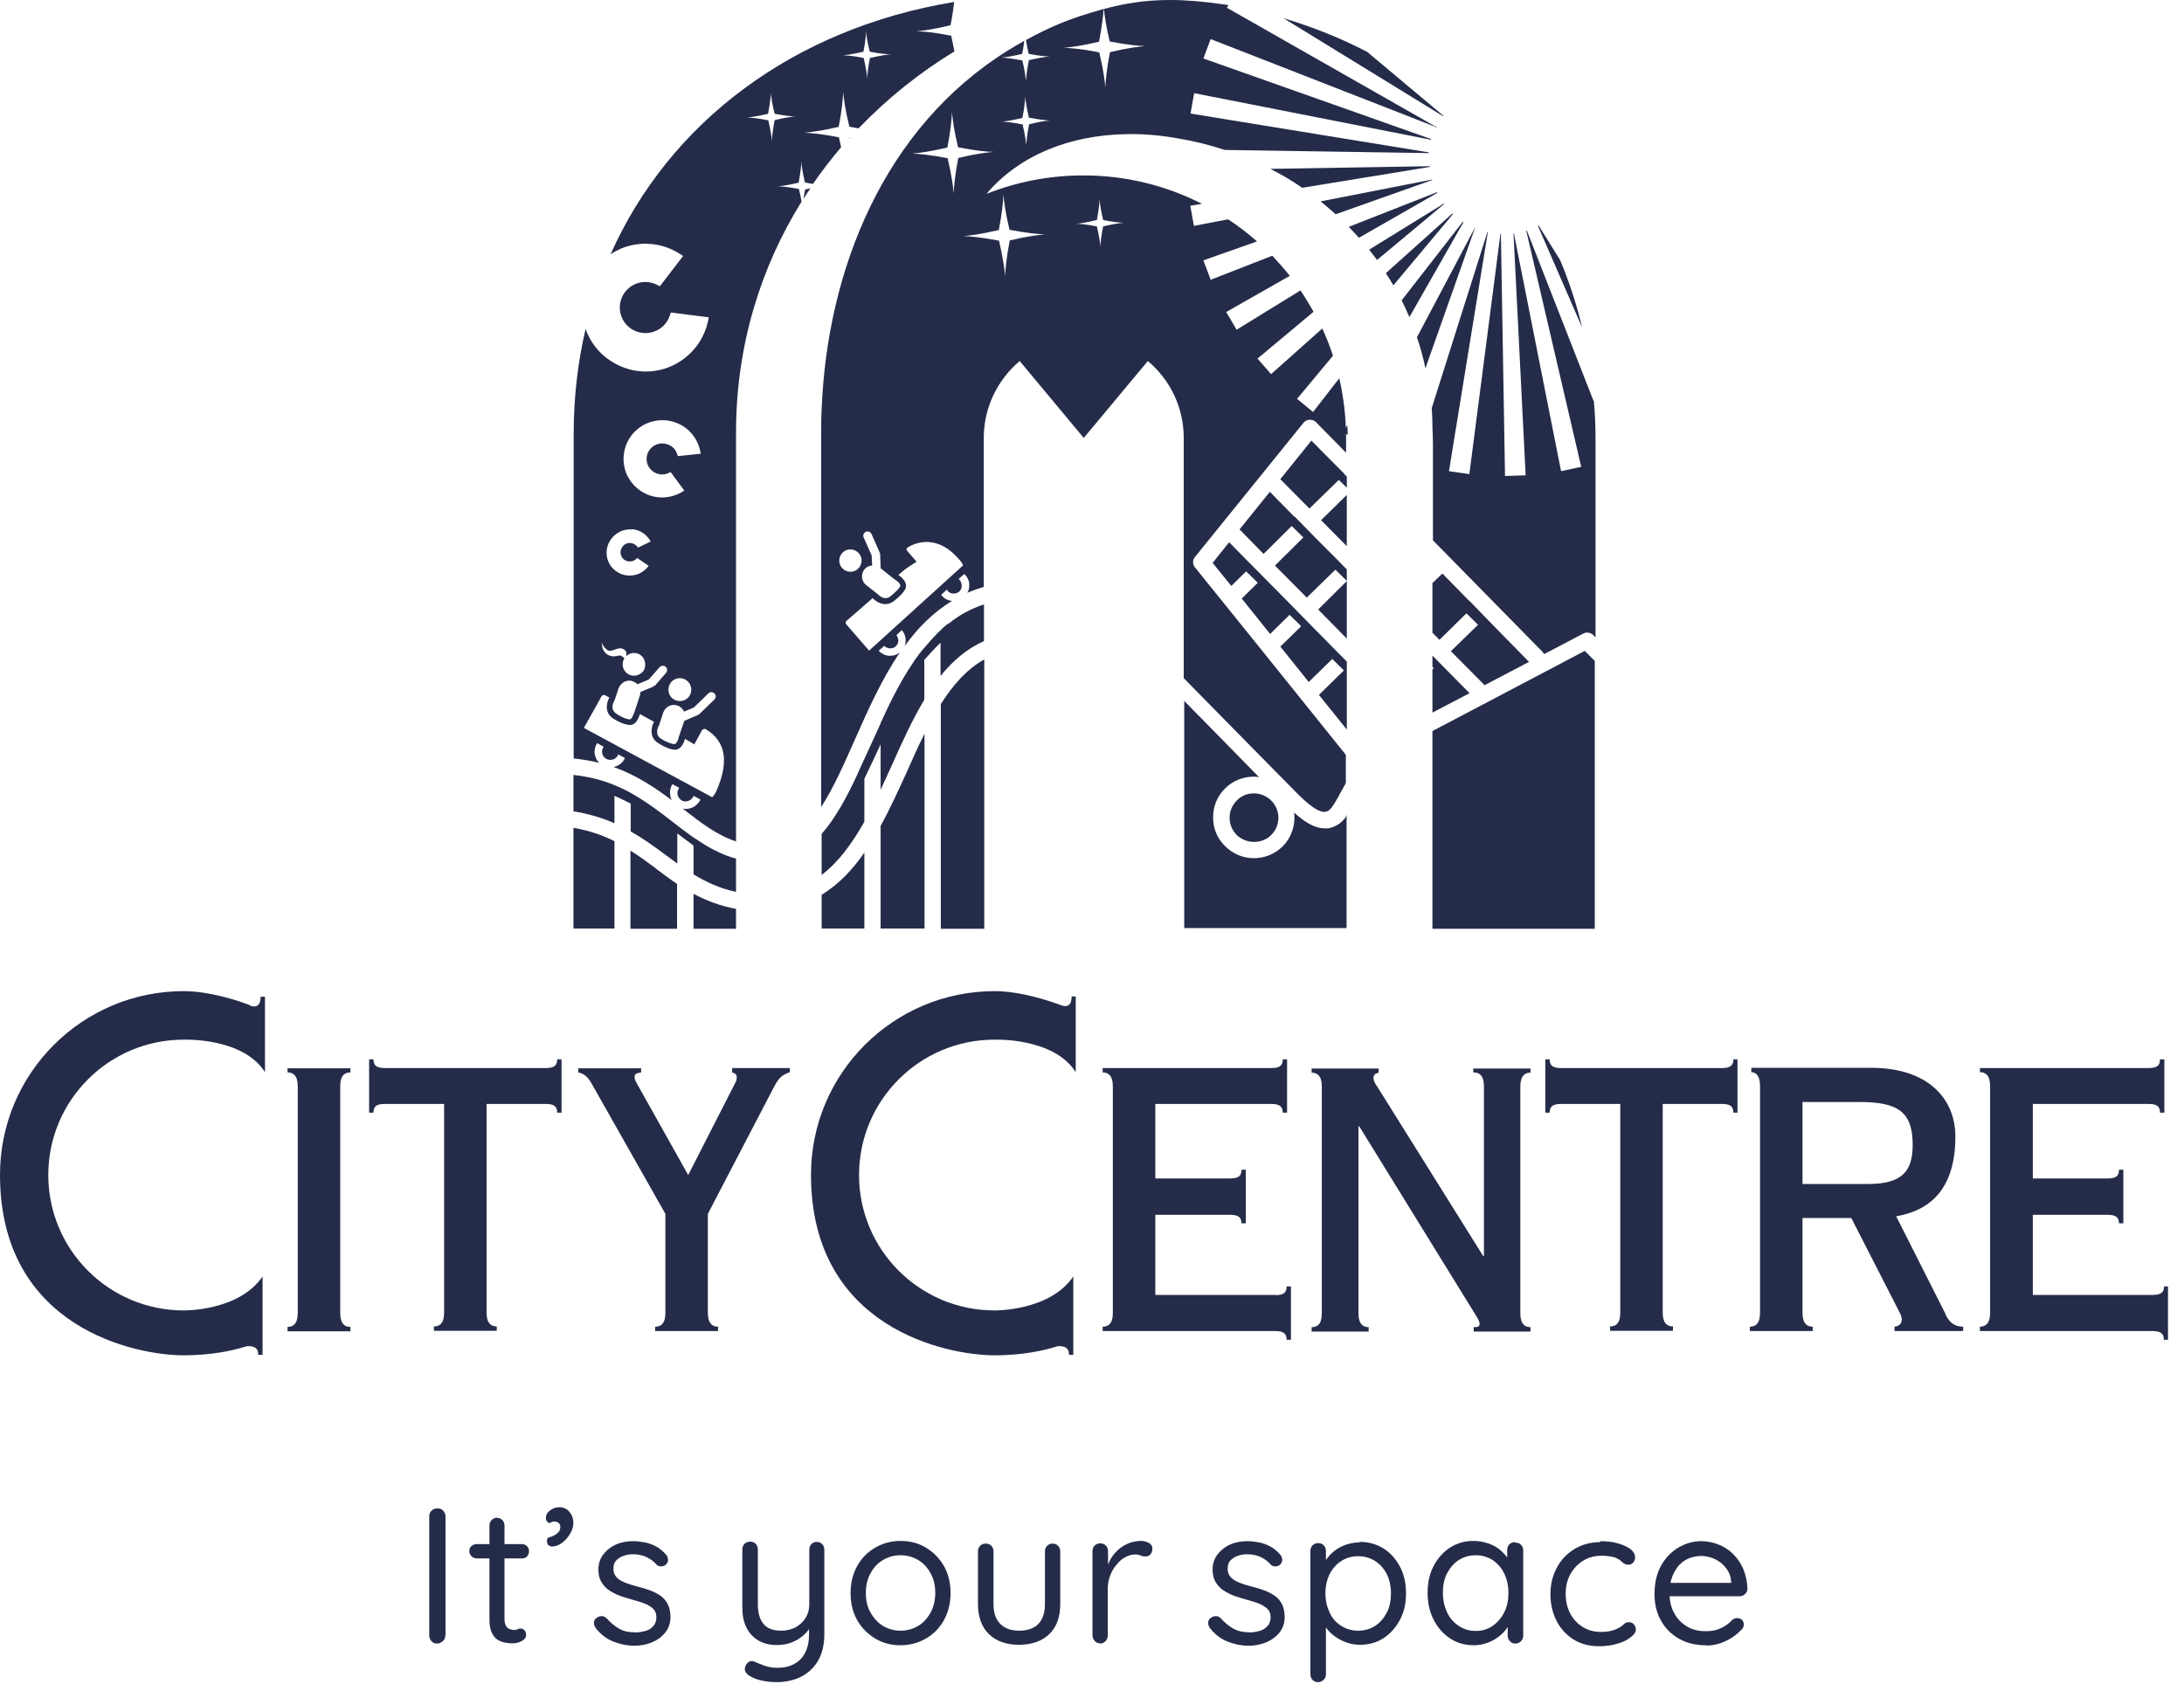
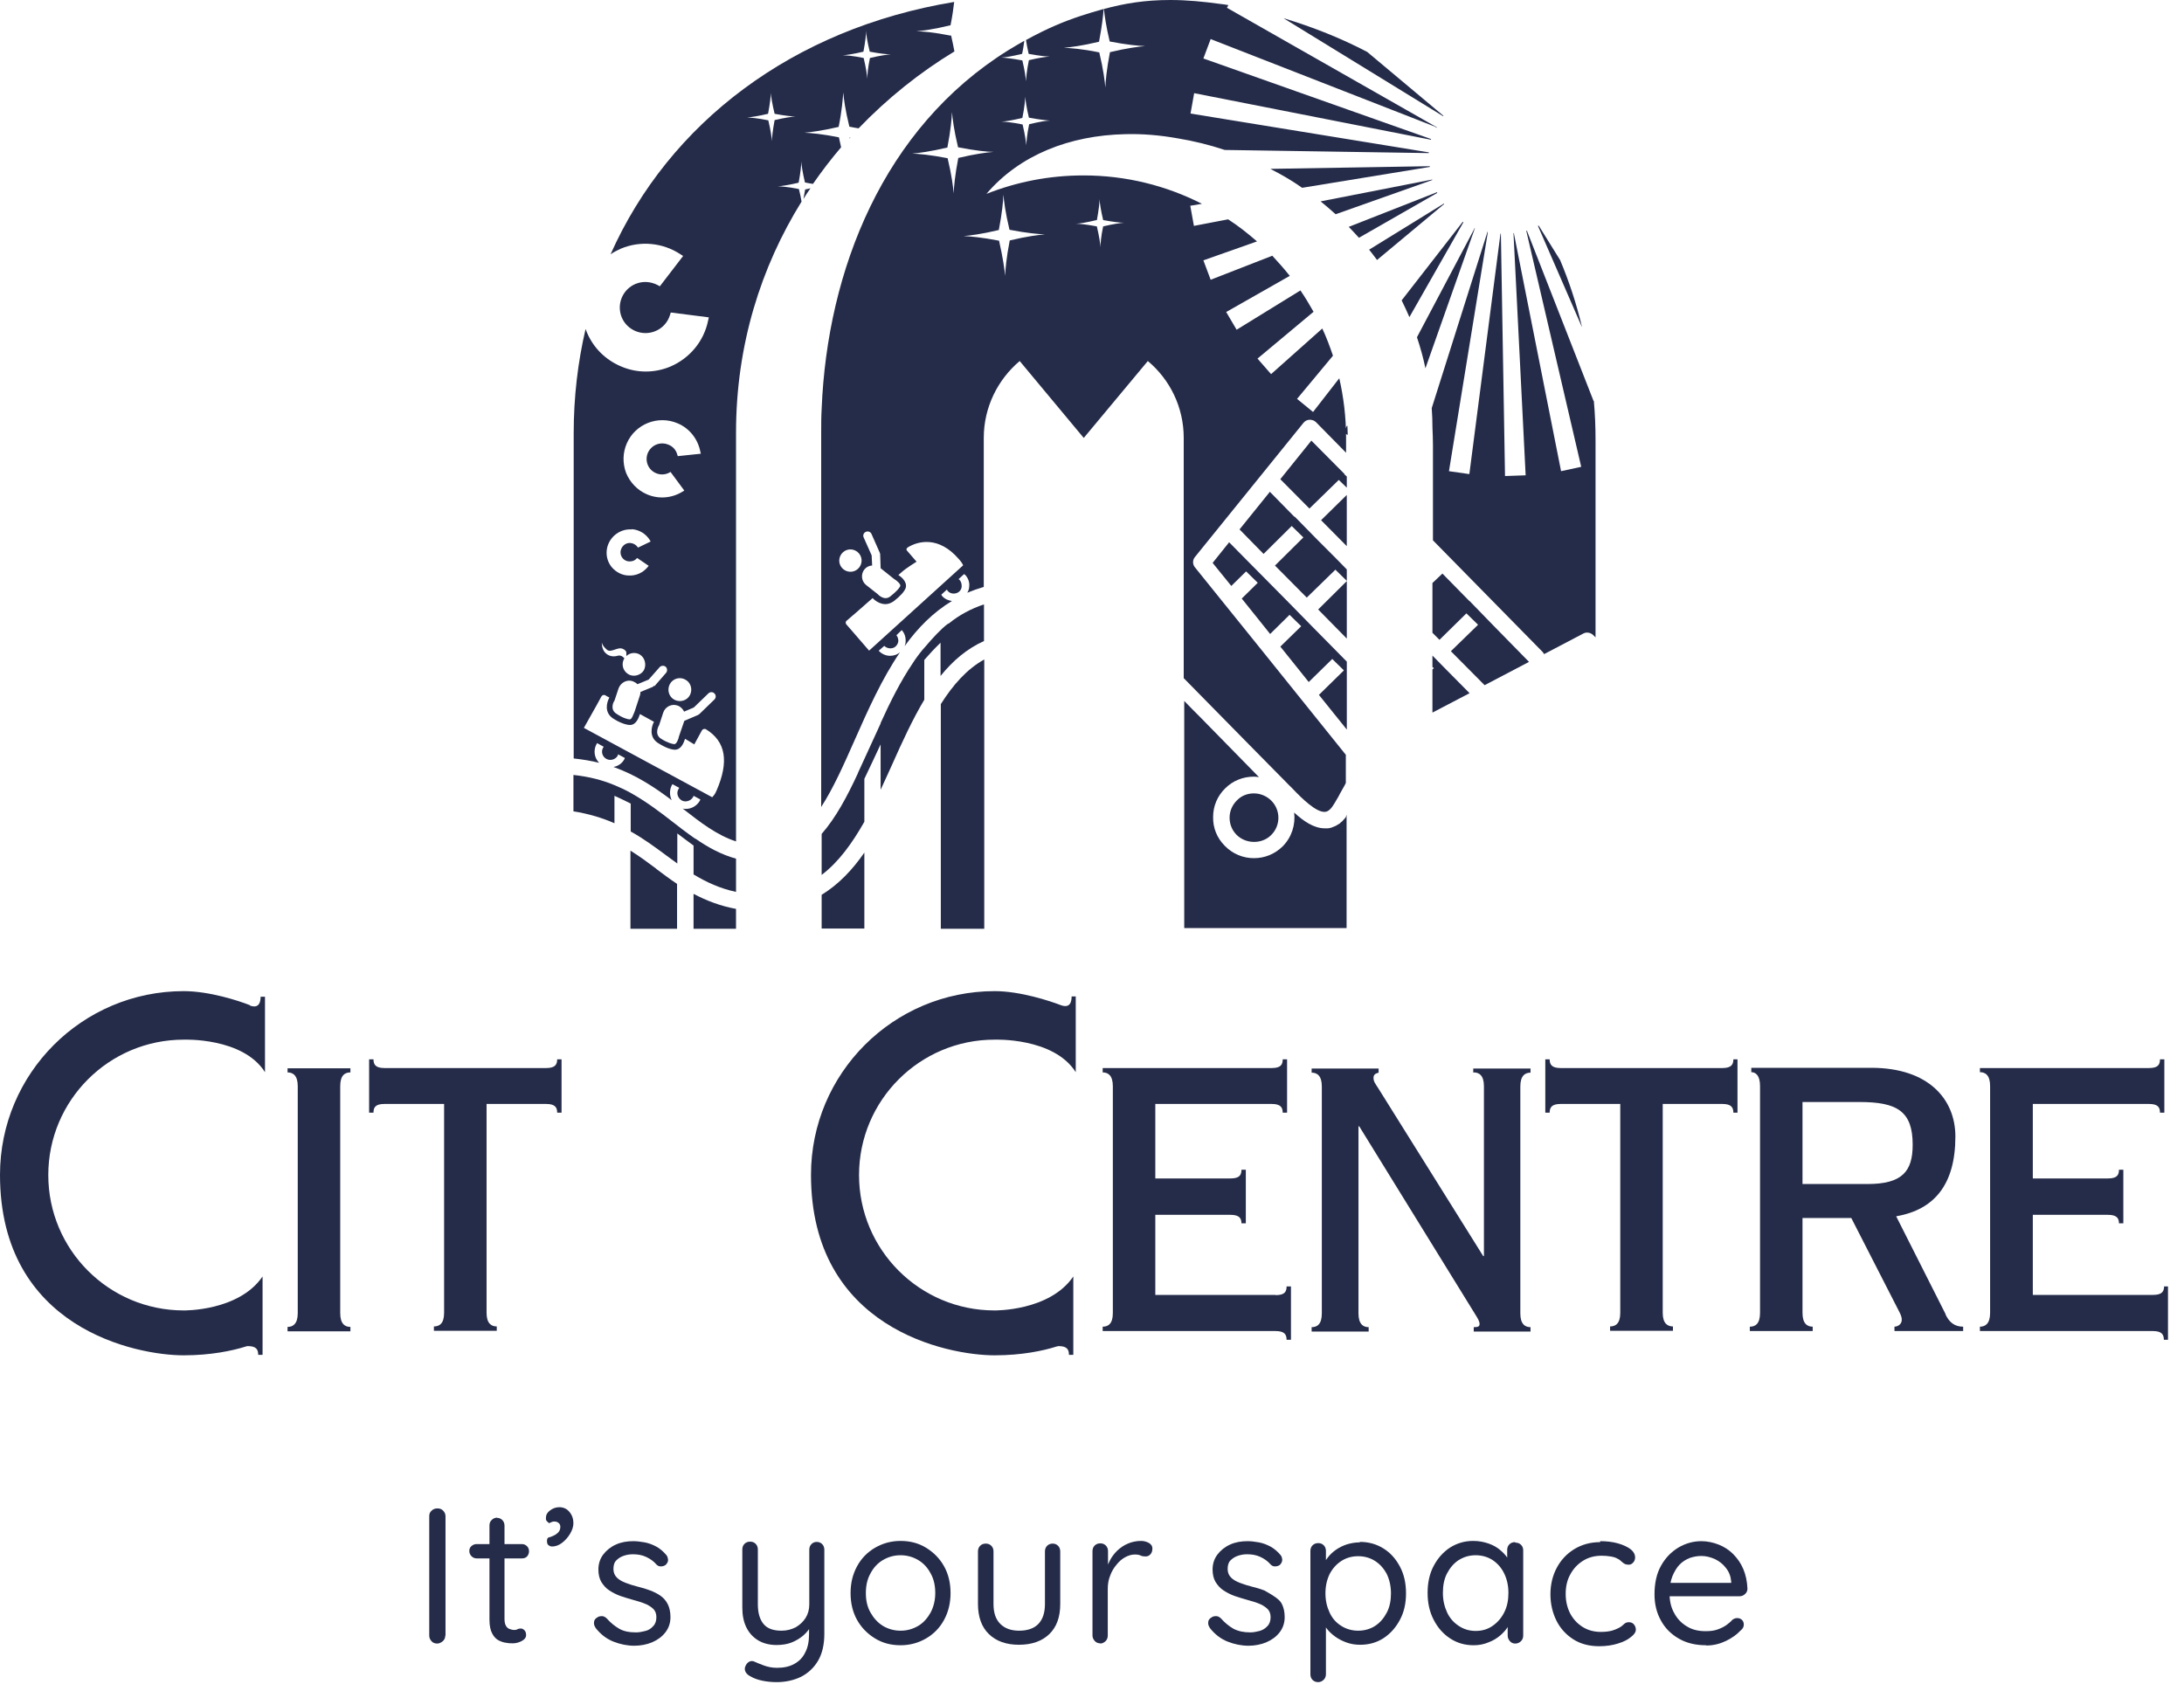
<svg xmlns="http://www.w3.org/2000/svg" width="90" height="70" viewBox="0 0 90 70" fill="none">
  <path d="M18.349 67.41C18.349 67.5 18.319 67.58 18.249 67.64C18.179 67.7 18.099 67.74 18.019 67.74C17.919 67.74 17.839 67.71 17.779 67.64C17.719 67.57 17.689 67.5 17.689 67.41V62.49C17.689 62.39 17.719 62.32 17.789 62.26C17.849 62.2 17.929 62.17 18.029 62.17C18.129 62.17 18.199 62.2 18.259 62.26C18.319 62.32 18.359 62.4 18.359 62.49V67.41H18.349Z" fill="#252C49" />
  <path d="M20.48 62.56C20.57 62.56 20.64 62.59 20.7 62.65C20.76 62.71 20.79 62.79 20.79 62.88V66.72C20.79 66.85 20.81 66.94 20.85 67.01C20.89 67.08 20.94 67.12 21 67.14C21.06 67.16 21.12 67.18 21.18 67.18C21.23 67.18 21.28 67.18 21.32 67.15C21.36 67.13 21.41 67.12 21.46 67.12C21.51 67.12 21.56 67.14 21.61 67.19C21.66 67.24 21.68 67.31 21.68 67.39C21.68 67.49 21.62 67.57 21.51 67.63C21.4 67.69 21.27 67.73 21.14 67.73C21.07 67.73 20.97 67.73 20.87 67.71C20.76 67.7 20.65 67.66 20.55 67.61C20.45 67.56 20.35 67.46 20.28 67.32C20.21 67.19 20.17 67 20.17 66.75V62.87C20.17 62.78 20.2 62.7 20.27 62.64C20.33 62.58 20.41 62.55 20.5 62.55M19.64 63.64H21.51C21.59 63.64 21.66 63.67 21.72 63.73C21.78 63.79 21.8 63.86 21.8 63.94C21.8 64.02 21.77 64.09 21.72 64.15C21.66 64.21 21.59 64.23 21.51 64.23H19.64C19.56 64.23 19.49 64.2 19.43 64.14C19.37 64.08 19.34 64.01 19.34 63.92C19.34 63.84 19.37 63.77 19.43 63.72C19.49 63.67 19.56 63.64 19.64 63.64Z" fill="#252C49" />
  <path d="M23.63 62.77C23.63 62.92 23.58 63.07 23.49 63.22C23.4 63.37 23.29 63.49 23.16 63.59C23.03 63.69 22.89 63.74 22.75 63.74C22.7 63.74 22.65 63.72 22.61 63.69C22.56 63.66 22.54 63.6 22.54 63.51C22.54 63.42 22.57 63.37 22.63 63.36C22.69 63.35 22.75 63.32 22.82 63.29C22.9 63.25 22.97 63.2 23.02 63.14C23.07 63.08 23.09 63.01 23.09 62.93C23.09 62.86 23.07 62.81 23.02 62.77C22.97 62.73 22.92 62.71 22.85 62.71C22.82 62.71 22.78 62.71 22.74 62.73C22.7 62.74 22.67 62.76 22.63 62.78C22.59 62.75 22.56 62.72 22.53 62.69C22.5 62.66 22.49 62.61 22.5 62.54C22.5 62.43 22.56 62.33 22.67 62.25C22.78 62.17 22.9 62.12 23.05 62.12C23.22 62.12 23.37 62.19 23.47 62.32C23.58 62.45 23.63 62.61 23.63 62.79" fill="#252C49" />
  <path d="M24.539 67.08C24.489 67.01 24.469 66.94 24.479 66.86C24.479 66.78 24.529 66.71 24.619 66.66C24.669 66.62 24.739 66.61 24.809 66.61C24.879 66.61 24.949 66.65 25.009 66.71C25.159 66.88 25.329 67.02 25.519 67.13C25.709 67.24 25.939 67.28 26.219 67.28C26.349 67.28 26.469 67.25 26.599 67.22C26.729 67.19 26.829 67.12 26.919 67.02C27.009 66.93 27.049 66.8 27.049 66.65C27.049 66.5 26.999 66.38 26.909 66.3C26.819 66.22 26.699 66.14 26.559 66.09C26.419 66.03 26.259 65.99 26.089 65.94C25.919 65.89 25.739 65.84 25.569 65.78C25.399 65.72 25.249 65.64 25.109 65.55C24.969 65.46 24.869 65.34 24.779 65.2C24.699 65.06 24.659 64.89 24.659 64.69C24.659 64.45 24.729 64.24 24.859 64.07C24.989 63.9 25.159 63.76 25.379 63.66C25.599 63.56 25.839 63.52 26.099 63.52C26.249 63.52 26.399 63.54 26.569 63.57C26.729 63.6 26.889 63.66 27.039 63.74C27.189 63.82 27.329 63.94 27.449 64.08C27.499 64.13 27.519 64.2 27.529 64.28C27.539 64.36 27.499 64.43 27.429 64.5C27.369 64.54 27.309 64.56 27.229 64.56C27.149 64.56 27.099 64.53 27.049 64.48C26.939 64.35 26.799 64.25 26.629 64.17C26.459 64.09 26.279 64.06 26.079 64.06C25.949 64.06 25.829 64.08 25.709 64.12C25.589 64.16 25.489 64.22 25.399 64.31C25.309 64.4 25.279 64.52 25.279 64.67C25.279 64.81 25.329 64.93 25.419 65.02C25.509 65.11 25.629 65.18 25.789 65.24C25.939 65.3 26.109 65.35 26.299 65.4C26.469 65.44 26.629 65.49 26.789 65.55C26.949 65.61 27.089 65.68 27.219 65.77C27.349 65.86 27.449 65.98 27.519 66.12C27.589 66.26 27.629 66.44 27.629 66.65C27.629 66.89 27.559 67.1 27.419 67.28C27.279 67.46 27.099 67.59 26.869 67.69C26.649 67.78 26.399 67.83 26.139 67.83C25.849 67.83 25.559 67.77 25.279 67.66C24.999 67.55 24.749 67.36 24.539 67.09" fill="#252C49" />
  <path d="M33.65 63.55C33.74 63.55 33.82 63.58 33.88 63.64C33.94 63.7 33.97 63.78 33.97 63.87V67.34C33.97 67.79 33.88 68.16 33.71 68.45C33.54 68.74 33.3 68.96 33.01 69.11C32.72 69.25 32.38 69.33 32.01 69.33C31.8 69.33 31.6 69.31 31.41 69.27C31.22 69.23 31.06 69.17 30.94 69.1C30.84 69.05 30.77 68.99 30.73 68.92C30.69 68.85 30.68 68.77 30.71 68.69C30.75 68.59 30.8 68.53 30.87 68.49C30.94 68.45 31.02 68.45 31.1 68.49C31.18 68.53 31.31 68.58 31.47 68.64C31.63 68.7 31.81 68.74 32.02 68.74C32.3 68.74 32.53 68.69 32.73 68.58C32.93 68.47 33.08 68.32 33.18 68.11C33.29 67.91 33.34 67.65 33.34 67.35V66.78L33.44 66.98C33.36 67.14 33.24 67.29 33.1 67.41C32.96 67.53 32.79 67.63 32.61 67.7C32.43 67.77 32.22 67.8 32 67.8C31.7 67.8 31.44 67.73 31.23 67.6C31.02 67.47 30.86 67.29 30.75 67.06C30.64 66.83 30.59 66.56 30.59 66.26V63.86C30.59 63.77 30.62 63.69 30.68 63.63C30.74 63.57 30.82 63.54 30.91 63.54C31.01 63.54 31.08 63.57 31.14 63.63C31.2 63.69 31.23 63.77 31.23 63.86V66.12C31.23 66.48 31.31 66.75 31.47 66.94C31.63 67.13 31.88 67.21 32.21 67.21C32.42 67.21 32.61 67.16 32.79 67.07C32.96 66.97 33.1 66.84 33.2 66.68C33.3 66.52 33.35 66.33 33.35 66.13V63.87C33.35 63.78 33.38 63.7 33.44 63.64C33.5 63.58 33.57 63.55 33.67 63.55" fill="#252C49" />
  <path d="M38.541 65.66C38.541 65.35 38.481 65.08 38.351 64.85C38.231 64.62 38.061 64.43 37.841 64.3C37.621 64.17 37.381 64.1 37.111 64.1C36.841 64.1 36.601 64.17 36.381 64.3C36.161 64.43 35.991 64.62 35.871 64.85C35.741 65.08 35.681 65.35 35.681 65.66C35.681 65.97 35.741 66.23 35.871 66.46C36.001 66.69 36.171 66.88 36.381 67.01C36.601 67.14 36.841 67.21 37.111 67.21C37.381 67.21 37.621 67.14 37.841 67.01C38.061 66.88 38.221 66.69 38.351 66.46C38.471 66.23 38.541 65.96 38.541 65.66ZM39.171 65.66C39.171 66.07 39.081 66.44 38.901 66.77C38.721 67.1 38.471 67.35 38.161 67.53C37.851 67.71 37.501 67.81 37.111 67.81C36.721 67.81 36.371 67.72 36.061 67.53C35.751 67.34 35.501 67.09 35.321 66.77C35.141 66.45 35.051 66.08 35.051 65.66C35.051 65.24 35.141 64.88 35.321 64.55C35.501 64.22 35.751 63.97 36.061 63.79C36.371 63.61 36.721 63.51 37.111 63.51C37.501 63.51 37.851 63.6 38.161 63.79C38.471 63.98 38.721 64.23 38.901 64.55C39.081 64.87 39.171 65.24 39.171 65.66Z" fill="#252C49" />
  <path d="M43.371 63.62C43.471 63.62 43.541 63.65 43.601 63.71C43.661 63.77 43.691 63.85 43.691 63.94V66.11C43.691 66.65 43.541 67.06 43.241 67.35C42.941 67.64 42.521 67.79 41.991 67.79C41.461 67.79 41.051 67.64 40.751 67.35C40.451 67.06 40.301 66.64 40.301 66.11V63.94C40.301 63.85 40.331 63.77 40.391 63.71C40.451 63.65 40.531 63.62 40.621 63.62C40.721 63.62 40.791 63.65 40.851 63.71C40.911 63.77 40.941 63.85 40.941 63.94V66.11C40.941 66.47 41.031 66.74 41.221 66.93C41.411 67.12 41.671 67.21 42.001 67.21C42.331 67.21 42.611 67.12 42.791 66.93C42.971 66.74 43.061 66.47 43.061 66.11V63.94C43.061 63.85 43.091 63.77 43.151 63.71C43.211 63.65 43.291 63.62 43.381 63.62" fill="#252C49" />
  <path d="M45.34 67.73C45.25 67.73 45.17 67.7 45.11 67.63C45.05 67.56 45.02 67.49 45.02 67.4V63.93C45.02 63.84 45.05 63.76 45.11 63.7C45.17 63.64 45.25 63.61 45.34 63.61C45.44 63.61 45.51 63.64 45.57 63.7C45.63 63.76 45.66 63.84 45.66 63.93V64.98L45.56 64.81C45.59 64.65 45.65 64.49 45.73 64.33C45.809 64.17 45.92 64.03 46.04 63.91C46.17 63.79 46.309 63.69 46.48 63.62C46.639 63.55 46.83 63.51 47.02 63.51C47.139 63.51 47.24 63.54 47.34 63.59C47.44 63.65 47.489 63.72 47.489 63.82C47.489 63.93 47.46 64.01 47.4 64.07C47.34 64.13 47.279 64.15 47.2 64.15C47.13 64.15 47.059 64.14 46.999 64.11C46.94 64.08 46.859 64.07 46.76 64.07C46.63 64.07 46.5 64.11 46.37 64.18C46.24 64.25 46.12 64.35 46.01 64.49C45.9 64.62 45.809 64.77 45.749 64.94C45.679 65.11 45.65 65.29 45.65 65.48V67.41C45.65 67.5 45.62 67.58 45.56 67.64C45.5 67.7 45.42 67.74 45.33 67.74" fill="#252C49" />
-   <path d="M49.85 67.08C49.8 67.01 49.78 66.94 49.79 66.86C49.79 66.78 49.84 66.71 49.93 66.66C49.98 66.62 50.05 66.61 50.12 66.61C50.19 66.61 50.26 66.65 50.32 66.71C50.47 66.88 50.64 67.02 50.83 67.13C51.02 67.23 51.25 67.28 51.53 67.28C51.66 67.28 51.78 67.25 51.91 67.22C52.04 67.18 52.139 67.12 52.23 67.02C52.319 66.93 52.36 66.8 52.36 66.65C52.36 66.5 52.309 66.38 52.219 66.3C52.13 66.22 52.01 66.14 51.87 66.09C51.73 66.03 51.57 65.99 51.4 65.94C51.23 65.89 51.05 65.84 50.88 65.78C50.71 65.72 50.56 65.64 50.42 65.55C50.28 65.46 50.18 65.34 50.09 65.2C50.01 65.06 49.969 64.89 49.969 64.69C49.969 64.45 50.04 64.24 50.17 64.07C50.3 63.9 50.47 63.76 50.69 63.66C50.91 63.56 51.15 63.52 51.41 63.52C51.56 63.52 51.71 63.54 51.88 63.57C52.04 63.6 52.2 63.66 52.35 63.74C52.5 63.82 52.64 63.94 52.76 64.08C52.81 64.13 52.83 64.2 52.84 64.28C52.84 64.36 52.81 64.43 52.74 64.5C52.68 64.54 52.62 64.56 52.54 64.56C52.46 64.56 52.41 64.53 52.36 64.48C52.25 64.35 52.11 64.25 51.94 64.17C51.77 64.09 51.59 64.06 51.39 64.06C51.26 64.06 51.14 64.08 51.02 64.12C50.9 64.16 50.8 64.22 50.709 64.31C50.62 64.4 50.59 64.52 50.59 64.67C50.59 64.81 50.639 64.93 50.73 65.02C50.819 65.11 50.94 65.18 51.1 65.24C51.25 65.3 51.42 65.35 51.61 65.4C51.78 65.44 51.94 65.49 52.1 65.55C52.26 65.61 52.4 65.68 52.53 65.77C52.66 65.86 52.76 65.98 52.83 66.12C52.9 66.26 52.94 66.44 52.94 66.65C52.94 66.89 52.87 67.1 52.73 67.28C52.59 67.46 52.41 67.59 52.18 67.69C51.96 67.78 51.709 67.83 51.45 67.83C51.16 67.83 50.87 67.77 50.59 67.66C50.31 67.55 50.06 67.36 49.85 67.09" fill="#252C49" />
+   <path d="M49.85 67.08C49.8 67.01 49.78 66.94 49.79 66.86C49.79 66.78 49.84 66.71 49.93 66.66C49.98 66.62 50.05 66.61 50.12 66.61C50.19 66.61 50.26 66.65 50.32 66.71C50.47 66.88 50.64 67.02 50.83 67.13C51.02 67.23 51.25 67.28 51.53 67.28C51.66 67.28 51.78 67.25 51.91 67.22C52.04 67.18 52.139 67.12 52.23 67.02C52.319 66.93 52.36 66.8 52.36 66.65C52.36 66.5 52.309 66.38 52.219 66.3C52.13 66.22 52.01 66.14 51.87 66.09C51.73 66.03 51.57 65.99 51.4 65.94C51.23 65.89 51.05 65.84 50.88 65.78C50.71 65.72 50.56 65.64 50.42 65.55C50.28 65.46 50.18 65.34 50.09 65.2C50.01 65.06 49.969 64.89 49.969 64.69C49.969 64.45 50.04 64.24 50.17 64.07C50.3 63.9 50.47 63.76 50.69 63.66C50.91 63.56 51.15 63.52 51.41 63.52C51.56 63.52 51.71 63.54 51.88 63.57C52.04 63.6 52.2 63.66 52.35 63.74C52.5 63.82 52.64 63.94 52.76 64.08C52.81 64.13 52.83 64.2 52.84 64.28C52.84 64.36 52.81 64.43 52.74 64.5C52.68 64.54 52.62 64.56 52.54 64.56C52.46 64.56 52.41 64.53 52.36 64.48C52.25 64.35 52.11 64.25 51.94 64.17C51.77 64.09 51.59 64.06 51.39 64.06C51.26 64.06 51.14 64.08 51.02 64.12C50.9 64.16 50.8 64.22 50.709 64.31C50.62 64.4 50.59 64.52 50.59 64.67C50.59 64.81 50.639 64.93 50.73 65.02C50.819 65.11 50.94 65.18 51.1 65.24C51.25 65.3 51.42 65.35 51.61 65.4C51.78 65.44 51.94 65.49 52.1 65.55C52.66 65.86 52.76 65.98 52.83 66.12C52.9 66.26 52.94 66.44 52.94 66.65C52.94 66.89 52.87 67.1 52.73 67.28C52.59 67.46 52.41 67.59 52.18 67.69C51.96 67.78 51.709 67.83 51.45 67.83C51.16 67.83 50.87 67.77 50.59 67.66C50.31 67.55 50.06 67.36 49.85 67.09" fill="#252C49" />
  <path d="M55.97 64.14C55.7 64.14 55.47 64.21 55.27 64.34C55.07 64.47 54.91 64.65 54.79 64.88C54.68 65.11 54.62 65.37 54.62 65.67C54.62 65.97 54.68 66.22 54.79 66.46C54.9 66.7 55.06 66.88 55.27 67.01C55.47 67.14 55.71 67.21 55.97 67.21C56.23 67.21 56.47 67.14 56.67 67.01C56.87 66.88 57.03 66.69 57.15 66.46C57.27 66.23 57.32 65.96 57.32 65.67C57.32 65.38 57.26 65.11 57.15 64.88C57.03 64.65 56.87 64.47 56.67 64.34C56.47 64.21 56.23 64.14 55.97 64.14ZM56.04 63.55C56.4 63.55 56.72 63.64 57.01 63.82C57.3 64 57.52 64.25 57.69 64.57C57.86 64.89 57.94 65.25 57.94 65.67C57.94 66.09 57.86 66.44 57.69 66.76C57.52 67.08 57.3 67.33 57.01 67.52C56.73 67.7 56.41 67.79 56.05 67.79C55.85 67.79 55.67 67.76 55.5 67.7C55.33 67.64 55.17 67.56 55.03 67.46C54.89 67.36 54.77 67.25 54.68 67.13C54.58 67.01 54.52 66.88 54.47 66.76L54.64 66.65V69C54.64 69.09 54.61 69.17 54.55 69.23C54.49 69.29 54.41 69.33 54.32 69.33C54.23 69.33 54.15 69.3 54.09 69.24C54.03 69.18 54 69.1 54 69.01V63.92C54 63.83 54.03 63.75 54.09 63.69C54.15 63.63 54.23 63.6 54.32 63.6C54.42 63.6 54.49 63.63 54.55 63.69C54.61 63.75 54.64 63.83 54.64 63.92V64.63L54.52 64.57C54.56 64.44 54.62 64.31 54.72 64.19C54.81 64.07 54.93 63.96 55.06 63.87C55.19 63.78 55.35 63.7 55.51 63.65C55.68 63.6 55.85 63.57 56.03 63.57" fill="#252C49" />
  <path d="M60.81 67.22C61.08 67.22 61.31 67.15 61.51 67.01C61.71 66.87 61.87 66.69 61.99 66.45C62.11 66.21 62.16 65.95 62.16 65.65C62.16 65.35 62.1 65.09 61.99 64.86C61.88 64.63 61.72 64.44 61.51 64.3C61.31 64.17 61.07 64.1 60.81 64.1C60.55 64.1 60.32 64.17 60.11 64.3C59.91 64.43 59.75 64.62 59.63 64.85C59.51 65.08 59.46 65.35 59.46 65.65C59.46 65.95 59.52 66.21 59.63 66.45C59.74 66.69 59.9 66.87 60.11 67.01C60.32 67.15 60.55 67.22 60.81 67.22ZM62.45 63.58C62.54 63.58 62.62 63.61 62.68 63.67C62.74 63.73 62.77 63.81 62.77 63.9V67.41C62.77 67.5 62.74 67.58 62.68 67.64C62.62 67.7 62.54 67.74 62.45 67.74C62.35 67.74 62.28 67.71 62.22 67.64C62.16 67.57 62.13 67.5 62.13 67.41V66.65L62.28 66.63C62.28 66.75 62.24 66.87 62.16 67.01C62.08 67.15 61.97 67.28 61.83 67.4C61.69 67.52 61.53 67.62 61.34 67.69C61.15 67.77 60.95 67.81 60.73 67.81C60.37 67.81 60.05 67.72 59.76 67.53C59.47 67.34 59.25 67.09 59.08 66.76C58.91 66.43 58.83 66.07 58.83 65.65C58.83 65.23 58.91 64.86 59.08 64.54C59.25 64.22 59.47 63.97 59.76 63.78C60.05 63.6 60.36 63.51 60.71 63.51C60.94 63.51 61.15 63.55 61.35 63.62C61.55 63.69 61.72 63.79 61.86 63.92C62.01 64.05 62.12 64.19 62.2 64.34C62.28 64.49 62.32 64.65 62.32 64.8L62.11 64.75V63.88C62.11 63.79 62.14 63.71 62.2 63.65C62.26 63.59 62.34 63.56 62.43 63.56" fill="#252C49" />
  <path d="M65.941 63.52C66.211 63.52 66.461 63.55 66.671 63.61C66.881 63.67 67.061 63.75 67.191 63.85C67.321 63.95 67.381 64.07 67.381 64.19C67.381 64.26 67.361 64.33 67.311 64.39C67.26 64.45 67.201 64.49 67.121 64.49C67.051 64.49 66.991 64.48 66.941 64.45C66.891 64.42 66.85 64.39 66.811 64.35C66.77 64.31 66.721 64.27 66.651 64.24C66.591 64.2 66.491 64.17 66.371 64.15C66.251 64.13 66.13 64.12 66.001 64.12C65.71 64.12 65.451 64.19 65.231 64.33C65.01 64.47 64.84 64.65 64.71 64.89C64.58 65.12 64.52 65.39 64.52 65.69C64.52 65.99 64.58 66.25 64.7 66.49C64.82 66.72 64.99 66.91 65.21 67.05C65.43 67.19 65.68 67.26 65.971 67.26C66.16 67.26 66.301 67.24 66.421 67.21C66.531 67.18 66.62 67.14 66.7 67.1C66.8 67.05 66.871 66.99 66.921 66.94C66.971 66.89 67.041 66.86 67.121 66.86C67.211 66.86 67.281 66.89 67.331 66.95C67.381 67.01 67.411 67.08 67.411 67.17C67.411 67.27 67.34 67.37 67.21 67.47C67.08 67.58 66.901 67.67 66.671 67.74C66.451 67.81 66.191 67.85 65.901 67.85C65.501 67.85 65.141 67.76 64.841 67.57C64.541 67.38 64.301 67.12 64.141 66.8C63.981 66.48 63.891 66.11 63.891 65.71C63.891 65.31 63.981 64.94 64.151 64.62C64.321 64.3 64.561 64.04 64.871 63.85C65.181 63.66 65.541 63.56 65.941 63.56" fill="#252C49" />
  <path d="M70.3 67.81C69.88 67.81 69.5 67.72 69.19 67.54C68.87 67.36 68.62 67.11 68.45 66.8C68.269 66.48 68.18 66.12 68.18 65.71C68.18 65.25 68.269 64.85 68.45 64.53C68.629 64.21 68.87 63.96 69.17 63.78C69.46 63.61 69.78 63.52 70.11 63.52C70.35 63.52 70.59 63.57 70.82 63.66C71.05 63.75 71.25 63.88 71.42 64.05C71.59 64.22 71.74 64.43 71.84 64.67C71.94 64.91 71.999 65.18 72.01 65.48C72.01 65.56 71.98 65.64 71.91 65.7C71.85 65.76 71.77 65.79 71.69 65.79H68.55L68.41 65.24H71.469L71.34 65.35V65.18C71.32 64.96 71.25 64.78 71.12 64.62C71 64.46 70.84 64.34 70.67 64.26C70.49 64.18 70.31 64.13 70.11 64.13C69.95 64.13 69.79 64.16 69.64 64.21C69.48 64.27 69.34 64.36 69.219 64.48C69.1 64.6 69 64.77 68.92 64.96C68.84 65.16 68.8 65.39 68.8 65.67C68.8 65.98 68.859 66.25 68.99 66.48C69.109 66.71 69.29 66.9 69.51 67.03C69.73 67.17 69.99 67.23 70.29 67.23C70.48 67.23 70.639 67.21 70.779 67.16C70.919 67.11 71.04 67.05 71.14 66.98C71.24 66.91 71.33 66.83 71.39 66.76C71.46 66.71 71.52 66.69 71.59 66.69C71.67 66.69 71.74 66.72 71.79 66.77C71.84 66.82 71.86 66.89 71.86 66.96C71.86 67.05 71.82 67.13 71.73 67.2C71.579 67.36 71.38 67.51 71.13 67.63C70.88 67.75 70.61 67.82 70.32 67.82" fill="#252C49" />
  <path d="M35 5.72C35 5.72 35.03 5.68 35.05 5.67C35.04 5.67 35.02 5.67 35.01 5.67C35.01 5.69 35.01 5.7 35.01 5.72" fill="#252C49" />
  <path d="M33.109 8.2C33.199 8.05 33.299 7.9 33.399 7.76C33.329 7.78 33.259 7.79 33.179 7.81C33.149 7.96 33.129 8.08 33.109 8.2Z" fill="#252C49" />
  <path d="M28.651 34.57C28.321 34.34 27.861 33.99 27.741 33.89C27.191 33.46 26.631 33.04 25.991 32.68C25.741 32.54 25.511 32.44 25.321 32.36C24.821 32.15 24.271 32.01 23.631 31.94V33.44C24.261 33.54 24.821 33.71 25.321 33.93V32.8C25.551 32.9 25.791 33.02 25.991 33.12V34.27C26.531 34.57 27.001 34.92 27.461 35.26C27.611 35.37 27.761 35.48 27.911 35.59V34.35C28.111 34.5 28.371 34.7 28.581 34.85V36.04C29.111 36.36 29.671 36.62 30.331 36.76C30.331 36.37 30.331 35.91 30.331 35.39C29.711 35.22 29.171 34.92 28.651 34.56" fill="#252C49" />
-   <path d="M25.321 34.67C24.821 34.42 24.281 34.23 23.631 34.12V38.27H25.321V34.66V34.67Z" fill="#252C49" />
  <path d="M27.05 35.81C26.701 35.55 26.351 35.29 25.98 35.06V38.28H27.901V36.43C27.601 36.23 27.32 36.02 27.041 35.81" fill="#252C49" />
  <path d="M28.58 36.84V38.28H30.33V37.46C29.67 37.34 29.09 37.11 28.58 36.84Z" fill="#252C49" />
  <path d="M55.499 22.51V20.4L54.44 21.44L55.499 22.51Z" fill="#252C49" />
  <path d="M55.5 26.32V23.95L54.32 25.12L55.5 26.32Z" fill="#252C49" />
  <path d="M54.04 18.16L52.76 19.75L53.96 20.96L55.17 19.78L55.5 20.1V19.64L55.4 19.55L55.41 19.54L54.04 18.16Z" fill="#252C49" />
  <path d="M55.501 30.07V27.27L54.881 26.64L54.111 25.86L53.151 24.88L52.341 24.06L51.361 23.07L50.651 22.35L49.971 23.2C50.131 23.4 50.401 23.73 50.741 24.15L51.351 23.55L51.831 24.02L51.171 24.67C51.521 25.11 51.931 25.61 52.341 26.13L53.141 25.34L53.621 25.81L52.761 26.65C53.161 27.14 53.551 27.64 53.931 28.11L54.901 27.16L55.381 27.63L54.351 28.64C54.801 29.2 55.191 29.69 55.501 30.07Z" fill="#252C49" />
  <path d="M51.08 21.82L52.07 22.83L53.23 21.68L53.71 22.15L52.54 23.31L53.85 24.63L55.03 23.48L55.5 23.94V23.47L55.05 23.01L54.32 22.28L53.35 21.29L53.34 21.3L52.33 20.27L51.08 21.82Z" fill="#252C49" />
  <path d="M59.629 27.63L59.029 27.02V27.49L59.089 27.54L59.029 27.59V29.37L60.559 28.57L59.629 27.63Z" fill="#252C49" />
-   <path d="M65.319 26.82L59.029 30.13V38.28H65.719C65.719 38.28 65.719 32.57 65.719 27.24L65.309 26.83L65.319 26.82Z" fill="#252C49" />
  <path d="M50.97 32.99C50.78 33.18 50.67 33.43 50.67 33.7C50.67 33.97 50.77 34.22 50.96 34.41C51.34 34.79 52 34.8 52.38 34.42C52.78 34.03 52.78 33.39 52.39 33C52.2 32.81 51.94 32.7 51.67 32.7C51.4 32.7 51.15 32.8 50.97 32.99Z" fill="#252C49" />
  <path d="M63.009 27.28L61.529 25.77L60.559 24.77V24.78L59.44 23.64L59.029 24.03V26.08L59.319 26.37L60.429 25.28L60.909 25.75L59.789 26.84L61.179 28.24L63.009 27.28Z" fill="#252C49" />
  <path d="M11.85 44.2C12.07 44.2 12.27 44.32 12.27 44.77V54.12C12.27 54.57 12.07 54.69 11.85 54.69V54.87H14.44V54.69C14.22 54.69 14.02 54.57 14.02 54.12V44.77C14.02 44.32 14.21 44.2 14.44 44.2V44.03H11.85V44.2Z" fill="#252C49" />
  <path d="M22.511 44.02H15.841C15.471 44.02 15.391 43.87 15.391 43.66H15.211V45.86H15.391C15.391 45.65 15.461 45.5 15.841 45.5H18.301V54.11C18.301 54.56 18.101 54.67 17.881 54.67V54.85H20.471V54.67C20.251 54.67 20.051 54.55 20.051 54.11V45.5H22.511C22.881 45.5 22.961 45.65 22.961 45.86H23.141V43.66H22.961C22.961 43.87 22.881 44.02 22.511 44.02Z" fill="#252C49" />
-   <path d="M30.16 44.2C30.31 44.23 30.36 44.3 30.36 44.39C30.36 44.48 30.35 44.54 30.32 44.59L28.36 48.43L26.28 44.72C26.23 44.63 26.15 44.51 26.15 44.39C26.15 44.27 26.22 44.23 26.42 44.2V44.03H23.83V44.2C24.14 44.26 24.29 44.5 24.38 44.66L27.42 50.03V54.11C27.42 54.56 27.23 54.68 27 54.68V54.86H29.59V54.68C29.37 54.68 29.17 54.56 29.17 54.11V50.03L31.79 45C32.03 44.54 32.12 44.33 32.55 44.19V44.02H30.17V44.19L30.16 44.2Z" fill="#252C49" />
  <path d="M52.569 53.37H47.609V50.07H50.709C51.079 50.07 51.159 50.22 51.159 50.42H51.339V48.21H51.159C51.159 48.42 51.089 48.57 50.709 48.57H47.609V45.5H52.409C52.779 45.5 52.859 45.65 52.859 45.86H53.039V43.66H52.859C52.859 43.87 52.789 44.02 52.409 44.02H45.44V44.2C45.66 44.2 45.859 44.32 45.859 44.77V54.12C45.859 54.57 45.66 54.68 45.44 54.68V54.86H52.569C52.939 54.86 53.019 55.01 53.019 55.22H53.199V53.02H53.019C53.019 53.23 52.949 53.38 52.569 53.38" fill="#252C49" />
  <path d="M60.731 44.2C60.951 44.2 61.151 44.32 61.151 44.77V51.77H61.121L56.801 44.86C56.681 44.67 56.601 44.58 56.601 44.43C56.601 44.3 56.661 44.25 56.811 44.21V44.04H54.051V44.21C54.271 44.21 54.471 44.33 54.471 44.78V54.13C54.471 54.58 54.281 54.7 54.051 54.7V54.88H56.401V54.7C56.181 54.7 55.981 54.58 55.981 54.13V46.42H56.011L60.761 54.12C60.891 54.33 60.971 54.45 60.971 54.57C60.971 54.67 60.911 54.7 60.731 54.7V54.88H63.071V54.7C62.851 54.7 62.651 54.58 62.651 54.13V44.78C62.651 44.33 62.851 44.21 63.071 44.21V44.04H60.711V44.21L60.731 44.2Z" fill="#252C49" />
  <path d="M70.98 44.02H64.31C63.94 44.02 63.86 43.87 63.86 43.66H63.68V45.86H63.86C63.86 45.65 63.94 45.5 64.31 45.5H66.769V54.11C66.769 54.56 66.57 54.67 66.35 54.67V54.85H68.94V54.67C68.72 54.67 68.519 54.55 68.519 54.11V45.5H70.98C71.35 45.5 71.43 45.65 71.43 45.86H71.6V43.66H71.43C71.43 43.87 71.35 44.02 70.98 44.02Z" fill="#252C49" />
  <path d="M74.279 48.8V45.42H76.629C78.179 45.42 78.819 45.8 78.819 47.18C78.819 48.28 78.389 48.8 76.959 48.8H74.279ZM80.179 54.17L78.139 50.13C79.719 49.86 80.579 48.81 80.579 46.84C80.579 45.32 79.489 44.01 77.109 44.01H72.169V44.19C72.339 44.19 72.529 44.31 72.529 44.76V54.11C72.529 54.56 72.339 54.68 72.109 54.68V54.86H74.699V54.68C74.479 54.68 74.279 54.56 74.279 54.11V50.2H76.289L78.269 54.07C78.369 54.26 78.369 54.34 78.369 54.4C78.369 54.55 78.249 54.67 78.069 54.68V54.86H80.899V54.68C80.539 54.68 80.319 54.49 80.169 54.17" fill="#252C49" />
  <path d="M89.18 53.01C89.18 53.22 89.1 53.37 88.73 53.37H83.77V50.07H86.87C87.24 50.07 87.32 50.22 87.32 50.42H87.5V48.21H87.32C87.32 48.42 87.25 48.57 86.87 48.57H83.77V45.5H88.56C88.94 45.5 89.01 45.65 89.01 45.86H89.19V43.66H89.01C89.01 43.87 88.94 44.02 88.56 44.02H81.59V44.19C81.81 44.19 82.01 44.31 82.01 44.76V54.11C82.01 54.56 81.81 54.68 81.59 54.68V54.86H88.72C89.09 54.86 89.17 55.01 89.17 55.22H89.34V53.02H89.17L89.18 53.01Z" fill="#252C49" />
  <path d="M10.3 41.43C9.85 41.25 8.63 40.85 7.57 40.85C3.39 40.85 0 44.24 0 48.42C0 54.75 5.61 55.86 7.57 55.86C8.69 55.86 9.58 55.67 10.12 55.5C10.15 55.49 10.18 55.48 10.21 55.48C10.57 55.48 10.64 55.63 10.64 55.84H10.82V55.73V52.61C9.84 54.05 7.57 54.01 7.57 54.01C4.49 54.01 1.99 51.51 1.99 48.43C1.99 45.35 4.49 42.85 7.57 42.85C7.57 42.85 10.01 42.75 10.92 44.19V43.28V41.08H10.74C10.74 41.29 10.68 41.59 10.29 41.44" fill="#252C49" />
  <path d="M44.34 41.07H44.16C44.16 41.27 44.11 41.57 43.72 41.43C43.28 41.26 42.05 40.85 40.99 40.85C36.81 40.85 33.42 44.24 33.42 48.42C33.42 54.75 39.03 55.86 40.99 55.86C42.11 55.86 43 55.67 43.53 55.5C43.56 55.5 43.59 55.48 43.62 55.48C43.98 55.48 44.05 55.63 44.05 55.84H44.23V55.72V52.61C43.25 54.05 40.98 54.01 40.98 54.01C37.9 54.01 35.4 51.51 35.4 48.43C35.4 45.35 37.9 42.85 40.98 42.85C40.98 42.85 43.42 42.75 44.33 44.19V41.2V41.08L44.34 41.07Z" fill="#252C49" />
  <path d="M55.359 17.82L55.529 17.92L55.519 17.54L55.359 17.82Z" fill="#252C49" />
-   <path d="M59.869 8.82C59.869 8.82 59.859 8.8 59.849 8.8L57.109 11.26C57.219 11.42 57.319 11.59 57.419 11.76L59.869 8.83V8.82Z" fill="#252C49" />
  <path d="M60.3 9.16L60.28 9.14L57.76 12.38C57.87 12.6 57.98 12.84 58.08 13.07L60.3 9.17V9.16Z" fill="#252C49" />
  <path d="M60.781 9.42C60.781 9.42 60.77 9.4 60.761 9.4V9.42L58.391 13.9C58.531 14.32 58.651 14.74 58.74 15.18L60.77 9.43L60.781 9.42Z" fill="#252C49" />
  <path d="M56.74 10.72L59.51 8.41C59.51 8.41 59.51 8.39 59.5 8.39L56.42 10.29C56.53 10.43 56.64 10.57 56.75 10.72" fill="#252C49" />
  <path d="M59.471 4.79C59.471 4.79 59.48 4.78 59.48 4.77L56.341 2.14C55.271 1.58 54.121 1.12 52.891 0.75L59.471 4.79Z" fill="#252C49" />
  <path d="M58.92 6.85L52.35 6.96C52.8 7.19 53.25 7.45 53.66 7.74L58.92 6.88C58.92 6.88 58.92 6.86 58.92 6.85Z" fill="#252C49" />
  <path d="M59.02 7.4L54.42 8.3C54.63 8.47 54.84 8.65 55.04 8.83L59.02 7.42C59.02 7.42 59.02 7.4 59.02 7.39" fill="#252C49" />
  <path d="M65.191 13.47C64.961 12.51 64.661 11.6 64.291 10.72L63.421 9.32L63.401 9.3C63.401 9.3 63.391 9.3 63.381 9.3V9.32L65.181 13.46L65.191 13.47Z" fill="#252C49" />
  <path d="M65.67 16.53L62.93 9.53V9.51H62.9V9.53L65.16 19.24L64.33 19.42L62.39 9.64V9.61H62.37V9.63L62.87 19.59L62.02 19.62L61.85 9.65V9.63H61.83V9.65L60.55 19.54L59.71 19.42L61.31 9.58V9.56C61.31 9.56 61.3 9.56 61.29 9.56V9.58L59 16.82C59.02 17.09 59.03 17.37 59.03 17.64C59.04 17.87 59.05 18.1 59.05 18.33V22.27L63.57 26.87C63.57 26.87 63.62 26.93 63.63 26.96L65.25 26.11C65.38 26.04 65.54 26.07 65.65 26.17L65.75 26.27C65.75 22.01 65.75 18.23 65.75 18.16C65.75 17.6 65.73 17.06 65.68 16.52" fill="#252C49" />
  <path d="M59.22 7.94C59.22 7.94 59.22 7.93 59.22 7.92L55.58 9.35C55.72 9.5 55.86 9.64 56 9.8L59.23 7.95L59.22 7.94Z" fill="#252C49" />
  <path d="M35.851 2.38C35.761 2.81 35.74 3.1 35.74 3.25C35.73 3.1 35.691 2.81 35.591 2.39C35.161 2.3 34.87 2.28 34.721 2.28C34.87 2.27 35.161 2.23 35.581 2.13C35.661 1.71 35.691 1.42 35.691 1.27C35.691 1.42 35.741 1.71 35.841 2.13C36.261 2.21 36.56 2.24 36.71 2.24C36.56 2.25 36.271 2.29 35.851 2.39M31.921 4.95C31.841 5.38 31.811 5.67 31.811 5.82C31.8 5.67 31.761 5.38 31.661 4.96C31.231 4.87 30.941 4.85 30.791 4.84C30.941 4.83 31.231 4.79 31.651 4.69C31.731 4.27 31.761 3.98 31.77 3.83C31.77 3.98 31.821 4.27 31.921 4.69C32.341 4.77 32.63 4.8 32.781 4.8C32.63 4.81 32.351 4.85 31.921 4.95ZM29.52 32.6C29.471 32.73 29.401 32.8 29.351 32.86L24.061 30L24.601 29.04C24.641 28.97 24.66 28.93 24.78 28.71C24.811 28.65 24.881 28.63 24.931 28.65C24.991 28.69 25.041 28.71 25.111 28.75C25.001 28.95 24.89 29.36 25.261 29.61C25.57 29.81 25.83 29.88 25.96 29.88C26.22 29.88 26.321 29.58 26.371 29.43C26.551 29.53 26.77 29.65 26.95 29.75C26.84 29.95 26.741 30.38 27.111 30.62C27.421 30.82 27.671 30.9 27.811 30.9C28.07 30.9 28.18 30.61 28.23 30.45C28.41 30.56 28.611 30.68 28.611 30.68L28.921 30.11C28.951 30.05 29.021 30.03 29.081 30.05C29.921 30.56 30.041 31.4 29.53 32.58M24.811 26.51C24.811 26.51 24.811 26.6 25 26.77C25.18 26.94 25.451 26.63 25.681 26.75C25.741 26.78 25.811 26.83 25.811 26.9V27.04C25.951 26.9 26.191 26.87 26.371 26.98C26.581 27.11 26.651 27.41 26.53 27.63C26.401 27.84 26.091 27.92 25.881 27.78C25.661 27.64 25.59 27.36 25.73 27.13L25.661 27.07C25.661 27.07 25.581 26.99 25.441 27.03C25.301 27.07 25.081 27.07 24.921 26.88C24.791 26.72 24.8 26.5 24.8 26.5M26.03 21.81C26.351 21.83 26.631 22.01 26.791 22.28L26.811 22.32L26.291 22.57L26.27 22.54C26.201 22.45 26.101 22.39 25.98 22.38C25.77 22.36 25.591 22.53 25.571 22.74C25.561 22.95 25.711 23.13 25.931 23.14C26.051 23.14 26.16 23.11 26.23 23.02L26.261 23L26.73 23.32L26.7 23.36C26.5 23.61 26.201 23.74 25.891 23.72C25.641 23.71 25.401 23.59 25.23 23.4C25.061 23.21 24.98 22.96 25 22.71C25.041 22.19 25.5 21.79 26.02 21.82M25.831 18.27C26.181 17.47 27.121 17.1 27.931 17.45C28.421 17.66 28.761 18.1 28.861 18.62L28.881 18.7L27.931 18.8L27.911 18.74C27.861 18.55 27.73 18.4 27.55 18.33C27.221 18.19 26.85 18.33 26.7 18.66C26.56 18.98 26.701 19.36 27.03 19.5C27.21 19.58 27.411 19.57 27.581 19.48L27.631 19.45L28.2 20.22L28.131 20.26C27.681 20.54 27.131 20.58 26.651 20.37C26.261 20.2 25.96 19.88 25.8 19.49C25.651 19.09 25.661 18.66 25.831 18.27ZM27.601 28.2C27.721 27.97 28.011 27.88 28.241 28.01C28.471 28.13 28.551 28.42 28.431 28.65C28.311 28.88 28.02 28.96 27.791 28.84C27.561 28.72 27.481 28.43 27.601 28.2ZM26.96 28.26C26.96 28.26 26.921 28.29 26.901 28.31L26.391 28.52C26.391 28.52 26.391 28.61 26.371 28.66L26.151 29.33C26.091 29.46 26.04 29.65 25.95 29.65C25.88 29.65 25.671 29.6 25.391 29.41C25.121 29.23 25.291 28.91 25.321 28.88L25.491 28.37C25.581 28.13 25.841 27.99 26.081 28.08C26.151 28.11 26.221 28.15 26.27 28.2L26.73 28.01L27.181 27.5C27.241 27.43 27.361 27.42 27.431 27.48C27.501 27.54 27.51 27.66 27.45 27.73L26.971 28.28L26.96 28.26ZM29.191 28.58C29.261 28.51 29.371 28.51 29.441 28.58C29.511 28.65 29.511 28.76 29.441 28.83L28.821 29.43C28.821 29.43 28.78 29.46 28.761 29.47L28.2 29.71L27.98 30.35C27.96 30.46 27.881 30.67 27.791 30.67C27.721 30.67 27.511 30.62 27.23 30.44C26.96 30.26 27.131 29.93 27.161 29.89L27.331 29.37C27.411 29.13 27.681 28.99 27.921 29.08C28.041 29.12 28.141 29.22 28.191 29.33L28.591 29.16L29.191 28.58ZM39.181 1.47C38.481 1.33 38.011 1.29 37.761 1.29C38.001 1.27 38.481 1.21 39.171 1.04C39.251 0.64 39.291 0.33 39.321 0.08C32.661 1.18 27.571 5.07 25.161 10.48C25.291 10.39 25.431 10.32 25.581 10.25C26.391 9.91 27.311 10 28.041 10.48L28.151 10.55L27.191 11.8L27.101 11.75C26.811 11.6 26.491 11.58 26.191 11.7C25.651 11.93 25.401 12.54 25.621 13.08C25.841 13.61 26.46 13.87 27 13.65C27.3 13.53 27.521 13.28 27.611 12.98L27.641 12.88L29.21 13.08L29.181 13.21C29.011 14.06 28.421 14.77 27.621 15.11C26.971 15.38 26.251 15.38 25.611 15.11C24.961 14.84 24.451 14.34 24.181 13.69C24.161 13.65 24.151 13.6 24.131 13.56C23.811 14.93 23.641 16.37 23.641 17.86V31.26C24.011 31.3 24.371 31.36 24.691 31.44C24.491 31.24 24.441 30.93 24.581 30.67C24.581 30.65 24.601 30.65 24.611 30.63L24.881 30.78C24.881 30.78 24.861 30.8 24.851 30.82C24.761 30.98 24.82 31.19 24.991 31.28C25.16 31.37 25.37 31.3 25.46 31.14C25.46 31.12 25.46 31.11 25.471 31.09L25.75 31.24C25.75 31.24 25.741 31.27 25.73 31.29C25.64 31.46 25.471 31.58 25.28 31.61C26.23 31.95 26.991 32.46 27.681 32.98C27.591 32.8 27.581 32.57 27.681 32.37C27.691 32.35 27.7 32.34 27.71 32.32L27.991 32.47C27.991 32.47 27.97 32.5 27.96 32.52C27.86 32.69 27.931 32.89 28.091 32.99C28.251 33.08 28.471 33.01 28.561 32.85C28.57 32.83 28.581 32.81 28.581 32.8L28.861 32.95C28.861 32.95 28.851 32.98 28.841 33C28.721 33.21 28.5 33.34 28.261 33.34C28.221 33.34 28.171 33.34 28.131 33.32C28.131 33.32 28.141 33.32 28.151 33.34C28.881 33.91 29.541 34.42 30.331 34.68C30.331 30.63 30.331 23.8 30.331 17.83C30.331 14.22 31.36 11 33.031 8.31C33.011 8.17 32.971 7.99 32.921 7.79C32.491 7.71 32.211 7.68 32.05 7.68C32.2 7.67 32.491 7.63 32.911 7.53C32.991 7.1 33.02 6.81 33.02 6.66C33.031 6.81 33.071 7.1 33.171 7.52C33.291 7.55 33.401 7.56 33.501 7.58C33.861 7.06 34.251 6.55 34.661 6.07C34.631 5.94 34.601 5.81 34.571 5.66C33.871 5.52 33.401 5.48 33.151 5.47C33.391 5.45 33.87 5.39 34.56 5.23C34.7 4.53 34.73 4.06 34.751 3.81C34.77 4.06 34.831 4.53 35.001 5.22C35.141 5.25 35.261 5.27 35.381 5.29C36.571 4.05 37.911 2.98 39.331 2.12C39.291 1.92 39.251 1.7 39.191 1.45" fill="#252C49" />
  <path d="M55.359 17.82L55.529 17.92L55.519 17.54L55.359 17.82Z" fill="#252C49" />
  <path d="M55.471 33.66C55.471 33.66 55.431 33.72 55.411 33.74C55.401 33.76 55.381 33.77 55.371 33.78C55.361 33.8 55.331 33.82 55.321 33.84C55.311 33.85 55.291 33.87 55.271 33.88C55.251 33.9 55.231 33.91 55.221 33.93C55.201 33.94 55.191 33.96 55.171 33.96C55.151 33.97 55.131 33.99 55.111 34C55.091 34 55.081 34.02 55.061 34.03C55.041 34.04 55.021 34.05 54.991 34.06C54.981 34.06 54.961 34.07 54.951 34.08C54.921 34.08 54.901 34.1 54.871 34.11C54.871 34.11 54.851 34.11 54.831 34.12C54.791 34.13 54.751 34.14 54.711 34.14C54.671 34.14 54.631 34.14 54.591 34.14C54.141 34.14 53.711 33.84 53.331 33.49C53.391 33.99 53.231 34.51 52.851 34.89C52.531 35.2 52.121 35.37 51.671 35.37C51.221 35.37 50.791 35.19 50.471 34.86C50.151 34.54 49.981 34.12 49.991 33.67C49.991 33.22 50.171 32.8 50.491 32.49C50.801 32.18 51.221 32.01 51.671 32.01C51.741 32.01 51.811 32.02 51.881 32.03C51.261 31.4 50.381 30.5 49.491 29.59C49.261 29.36 49.031 29.13 48.801 28.89V38.25H55.491V33.59C55.491 33.59 55.471 33.62 55.471 33.63" fill="#252C49" />
  <path d="M35.619 33.88V32.1C35.789 31.74 36.069 31.16 36.289 30.68V32.55C36.449 32.21 36.609 31.85 36.769 31.5C37.179 30.58 37.599 29.66 38.089 28.84V27.2C38.279 26.98 38.509 26.73 38.759 26.49V27.86C39.259 27.24 39.839 26.74 40.549 26.42V24.91C40.009 25.09 39.529 25.35 39.109 25.69C39.089 25.7 39.069 25.71 39.049 25.72C38.799 25.9 38.419 26.31 38.099 26.69C38.099 26.69 38.049 26.75 38.019 26.78C37.929 26.89 37.849 26.99 37.779 27.09C37.709 27.18 37.669 27.25 37.629 27.31C37.119 28.06 36.689 28.92 36.289 29.8V29.82C35.989 30.48 35.439 31.68 35.349 31.87C35.349 31.87 35.349 31.87 35.349 31.88C34.909 32.83 34.439 33.71 33.859 34.37V36.06C34.569 35.52 35.119 34.75 35.619 33.87" fill="#252C49" />
-   <path d="M36.289 34.04V38.27H38.099V30.24C37.849 30.73 37.619 31.25 37.389 31.77C37.039 32.54 36.689 33.31 36.289 34.04Z" fill="#252C49" />
  <path d="M35.619 35.14C35.129 35.85 34.559 36.45 33.859 36.88V38.27H35.619V35.13V35.14Z" fill="#252C49" />
  <path d="M38.77 29.02V38.28H40.56V27.18C39.84 27.58 39.27 28.23 38.77 29.02Z" fill="#252C49" />
  <path d="M42.41 5.12C42.32 5.55 42.3 5.84 42.29 5.99C42.28 5.84 42.24 5.55 42.14 5.13C41.71 5.04 41.42 5.02 41.27 5.01C41.42 5.01 41.71 4.96 42.13 4.86C42.22 4.43 42.24 4.14 42.25 3.99C42.26 4.14 42.3 4.43 42.4 4.85C42.83 4.93 43.12 4.96 43.27 4.97C43.12 4.97 42.83 5.02 42.41 5.12ZM39.49 6.51C39.35 7.23 39.31 7.71 39.3 7.97C39.28 7.72 39.22 7.23 39.05 6.52C38.33 6.38 37.85 6.34 37.59 6.33C37.84 6.31 38.33 6.25 39.04 6.08C39.18 5.36 39.22 4.88 39.23 4.62C39.25 4.87 39.31 5.36 39.48 6.07C40.2 6.21 40.69 6.26 40.94 6.26C40.69 6.28 40.2 6.34 39.49 6.51ZM41.16 9.48C41.3 8.76 41.34 8.28 41.35 8.02C41.37 8.28 41.43 8.76 41.6 9.47C42.32 9.61 42.81 9.65 43.06 9.66C42.81 9.68 42.32 9.74 41.61 9.91C41.47 10.63 41.43 11.11 41.42 11.37C41.4 11.12 41.33 10.63 41.17 9.92C40.45 9.78 39.96 9.74 39.71 9.73C39.96 9.71 40.45 9.65 41.16 9.48ZM45.2 9.08C45.28 8.65 45.31 8.36 45.31 8.21C45.32 8.36 45.36 8.65 45.46 9.07C45.89 9.15 46.17 9.18 46.32 9.18C46.17 9.19 45.89 9.23 45.46 9.33C45.37 9.75 45.35 10.04 45.35 10.19C45.34 10.04 45.3 9.75 45.2 9.33C44.77 9.25 44.48 9.22 44.33 9.22C44.48 9.22 44.77 9.17 45.19 9.07M35.81 26.8C35.81 26.8 35.81 26.8 35.8 26.8L35.1 25.99C35.05 25.93 35.03 25.91 34.88 25.74C34.84 25.69 34.84 25.63 34.88 25.59C35.01 25.48 35.5 25.06 35.96 24.65C36.06 24.76 36.26 24.9 36.49 24.9C36.6 24.9 36.71 24.86 36.83 24.78C37.1 24.57 37.27 24.38 37.32 24.24C37.4 23.99 37.15 23.78 37.02 23.7C37.11 23.62 37.17 23.57 37.17 23.57C37.32 23.43 37.77 23.15 37.77 23.15L37.39 22.71C37.3 22.63 37.41 22.56 37.41 22.56C37.83 22.3 38.68 22.08 39.51 23.04C39.61 23.15 39.66 23.23 39.69 23.3L35.81 26.82V26.8ZM34.74 22.76C34.93 22.59 35.22 22.61 35.39 22.8C35.56 22.99 35.54 23.28 35.35 23.45C35.16 23.62 34.87 23.6 34.7 23.41C34.53 23.22 34.55 22.93 34.74 22.76ZM35.92 22.89L35.59 22.15C35.55 22.06 35.59 21.96 35.68 21.92C35.77 21.88 35.87 21.92 35.91 22L36.25 22.77C36.25 22.77 36.26 22.81 36.27 22.83L36.29 23.42L36.84 23.86C36.96 23.93 37.12 24.07 37.1 24.15C37.1 24.17 37.03 24.31 36.69 24.58C36.44 24.78 36.19 24.51 36.16 24.48L35.69 24.11C35.49 23.95 35.47 23.66 35.62 23.47C35.7 23.37 35.82 23.31 35.94 23.31L35.92 22.89ZM59.2 5.27C59.2 5.27 59.2 5.25 59.2 5.24L50.56 0.32L50.62 0.21C50.5 0.19 50.38 0.17 50.27 0.16C49.61 0.07 48.93 0 48.23 0C47.18 0 46.34 0.14 45.49 0.37C45.52 0.64 45.58 1.09 45.73 1.71C46.45 1.85 46.93 1.89 47.19 1.9C46.94 1.92 46.45 1.98 45.74 2.15C45.6 2.87 45.56 3.35 45.55 3.61C45.53 3.36 45.47 2.87 45.3 2.16C44.58 2.01 44.09 1.98 43.84 1.97C44.09 1.95 44.58 1.89 45.29 1.72C45.41 1.09 45.46 0.64 45.48 0.37C45.16 0.46 44.85 0.55 44.52 0.66C43.83 0.89 43.15 1.17 42.28 1.65C42.3 1.8 42.34 1.99 42.39 2.22C42.82 2.3 43.11 2.33 43.26 2.33C43.11 2.34 42.82 2.38 42.4 2.48C42.31 2.91 42.29 3.2 42.28 3.35C42.27 3.2 42.23 2.91 42.13 2.49C41.7 2.41 41.41 2.38 41.26 2.37C41.41 2.37 41.7 2.32 42.12 2.22C42.17 2 42.19 1.82 42.21 1.68C42 1.8 41.78 1.93 41.55 2.07C36.4 5.27 34.09 11.15 33.86 16.84C33.84 17.16 33.84 17.49 33.84 17.81C33.84 17.81 33.84 18.01 33.84 18.06V33.26C34.34 32.49 34.77 31.52 35.23 30.48C35.77 29.26 36.34 27.98 37.09 26.88C36.98 26.98 36.83 27.03 36.68 27.03C36.5 27.03 36.33 26.95 36.21 26.82L36.44 26.62C36.56 26.74 36.77 26.76 36.9 26.65C36.97 26.59 37.01 26.51 37.02 26.42C37.02 26.33 36.99 26.24 36.94 26.18L37.16 25.97C37.28 26.1 37.33 26.27 37.32 26.44C37.32 26.51 37.3 26.57 37.28 26.63C37.82 25.88 38.45 25.24 39.23 24.77C39.07 24.75 38.92 24.68 38.82 24.56C38.81 24.55 38.8 24.53 38.79 24.51L39.02 24.3C39.02 24.3 39.04 24.34 39.05 24.35C39.16 24.49 39.38 24.5 39.52 24.39C39.59 24.33 39.63 24.25 39.63 24.16C39.63 24.07 39.61 23.98 39.55 23.91C39.53 23.89 39.52 23.88 39.5 23.87L39.73 23.66C39.73 23.66 39.77 23.69 39.79 23.71C39.9 23.84 39.96 24 39.94 24.17C39.94 24.26 39.91 24.35 39.86 24.43C40.08 24.34 40.3 24.26 40.54 24.19V18.05C40.54 16.78 41.12 15.64 42.02 14.88L44.66 18.05L47.3 14.88C48.21 15.64 48.78 16.78 48.78 18.05V27.95C50.53 29.73 52.71 31.95 53.12 32.36L53.27 32.51C53.65 32.91 54.25 33.5 54.61 33.46C54.74 33.45 54.86 33.33 54.98 33.13C55.14 32.86 55.2 32.76 55.23 32.69C55.26 32.63 55.32 32.53 55.41 32.37L55.46 32.27V31.13C55.46 31.13 55.46 31.12 55.46 31.11C54.72 30.18 49.3 23.45 49.24 23.38C49.14 23.26 49.14 23.08 49.24 22.96L53.72 17.42C53.78 17.35 53.87 17.3 53.97 17.3C54.07 17.3 54.16 17.33 54.23 17.4L55.47 18.66V18.04C55.47 17.2 55.37 16.38 55.19 15.59L54.11 16.98L53.45 16.44L54.93 14.66C54.8 14.28 54.66 13.9 54.49 13.54L52.38 15.42L51.82 14.78L54.13 12.85C53.96 12.55 53.78 12.25 53.59 11.97L50.96 13.59L50.53 12.86L53.15 11.37C52.92 11.08 52.68 10.81 52.43 10.54L49.89 11.53L49.59 10.73L51.8 9.95C51.42 9.62 51.03 9.31 50.61 9.04L49.2 9.31L49.05 8.48L49.53 8.4C48.06 7.65 46.4 7.23 44.65 7.23C43.23 7.23 41.89 7.5 40.65 7.99C42.02 6.38 44.09 5.58 46.36 5.53C47.07 5.51 47.79 5.57 48.52 5.7C49.19 5.81 49.84 5.97 50.47 6.18L58.88 6.31V6.28L49.06 4.68L49.21 3.84L58.97 5.76C58.97 5.76 58.97 5.74 58.97 5.73L49.59 2.41L49.89 1.61L59.16 5.23H59.15L59.2 5.27Z" fill="#252C49" />
</svg>